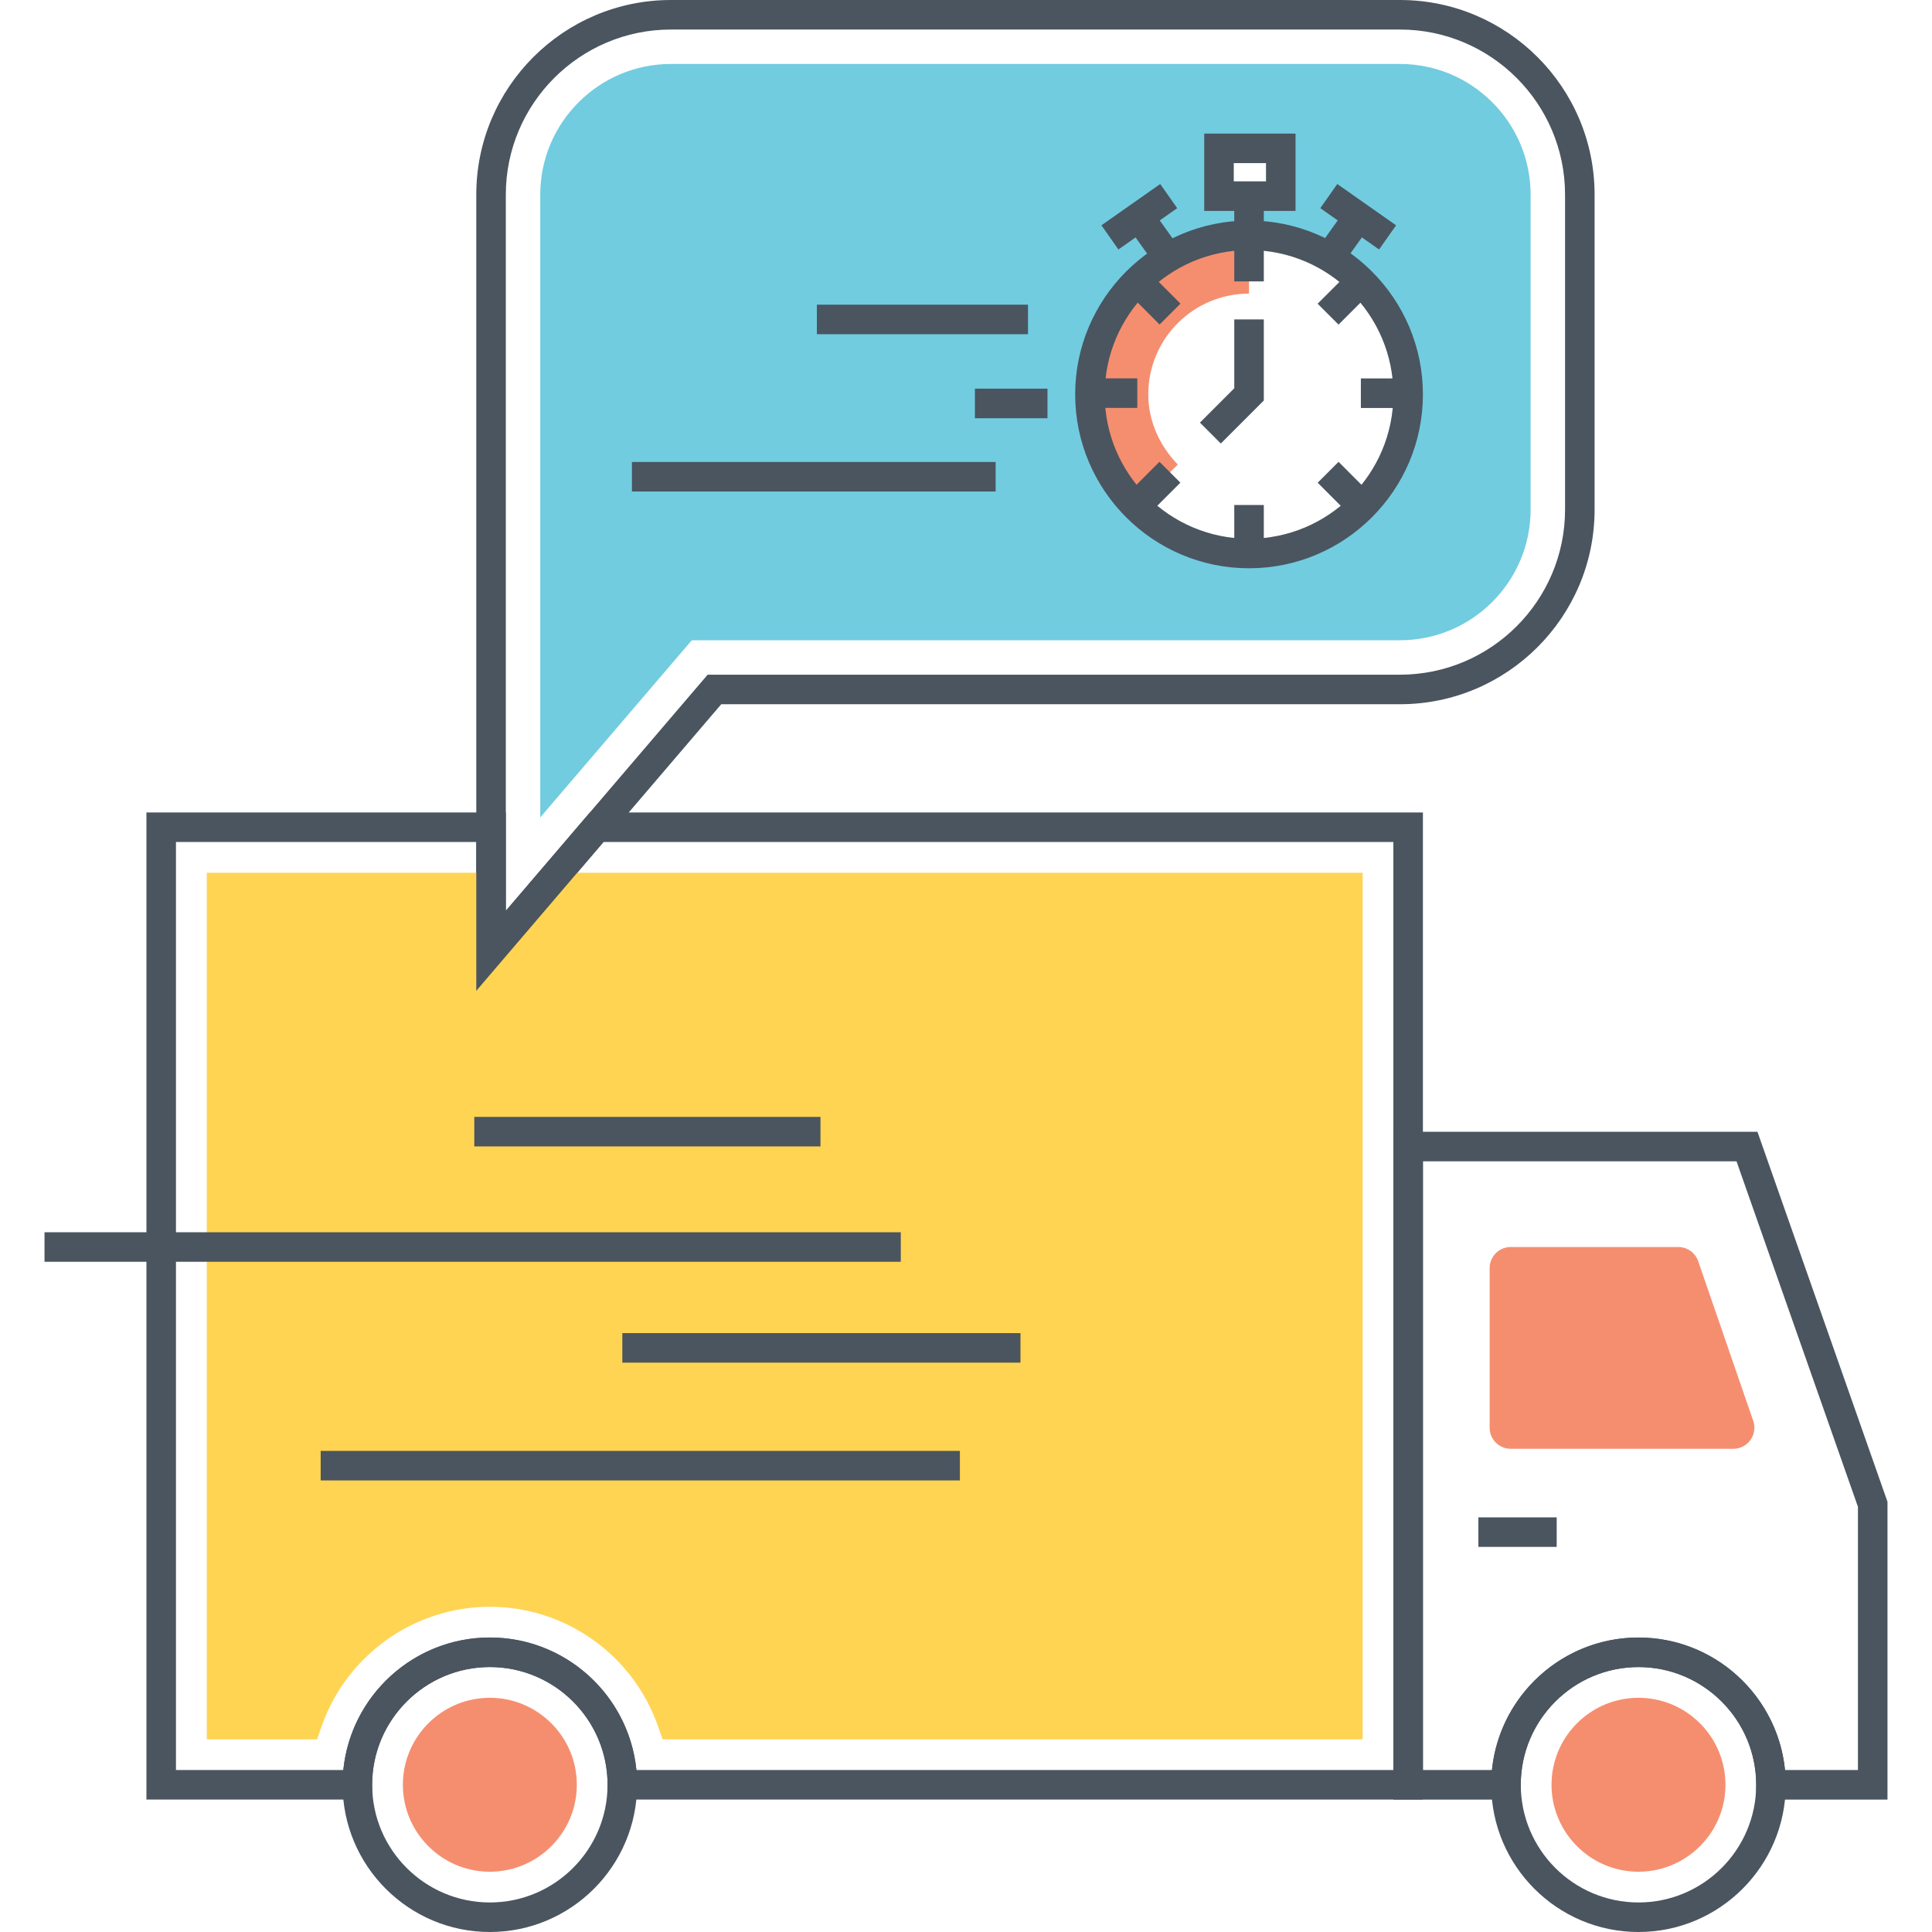
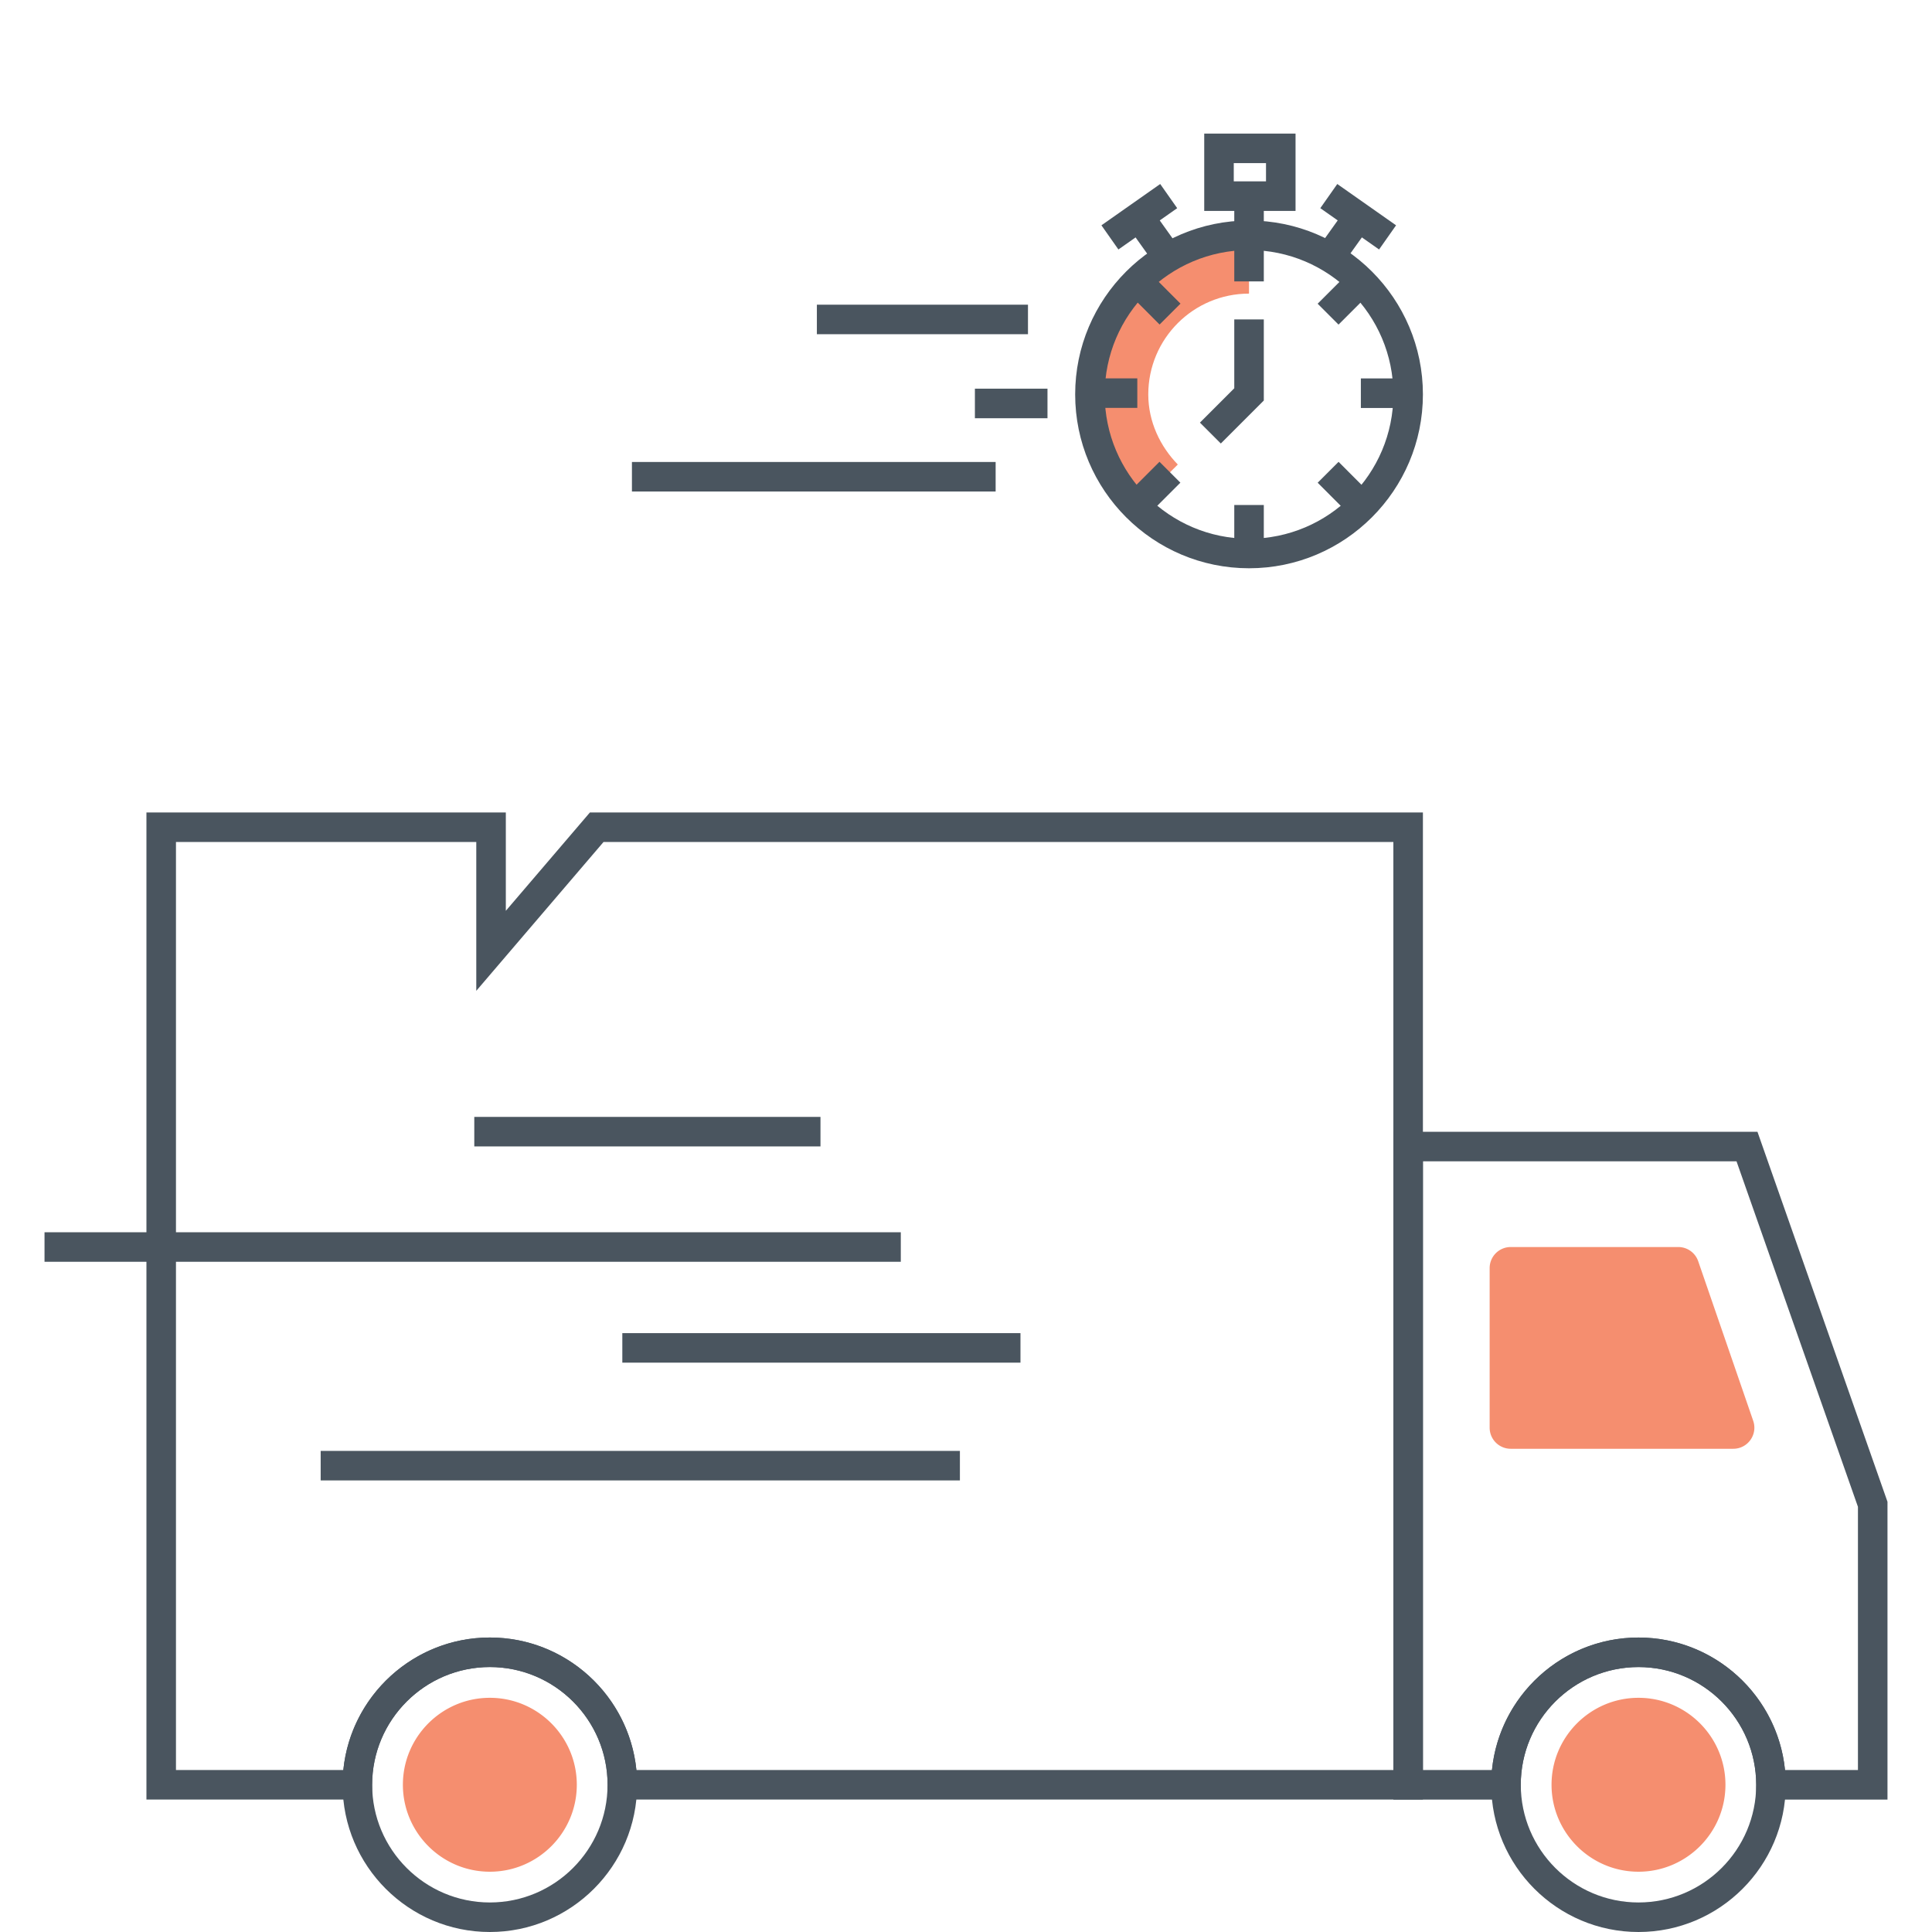
<svg xmlns="http://www.w3.org/2000/svg" class="icon" viewBox="0 0 1024 1024" width="200" height="200">
  <path d="M312.66 430.628l-44.564 52.122v-52.122H77.612v523.18h119.614v-7.828c0-34.416 28-62.416 62.416-62.416s62.416 28 62.416 62.416v7.828h432.114v-523.18H312.66z m425.856 507.524H337.324c-3.938-39.388-37.272-70.244-77.682-70.244s-73.746 30.856-77.682 70.244H93.268V446.286h159.172v78.872l67.432-78.872h418.644v491.866z" fill="#4A555F" />
-   <path d="M295.65 462.568l-35.384 41.384v-41.384H109.602v459.302h58.45l2.452-6.994c13.308-37.836 49.16-63.25 89.136-63.25 40.028 0 75.828 25.416 89.084 63.25l2.452 6.994h371.054V462.568h-426.58z" fill="#FFD452" />
  <path d="M931.484 599.862h-192.962v353.956h67.5v-7.828c0-34.412 27.996-62.406 62.404-62.406s62.404 27.994 62.404 62.406v7.828h69.574v-157.854l-68.92-196.102z m53.264 338.298h-38.652c-3.94-39.38-37.27-70.234-77.67-70.234s-73.73 30.854-77.67 70.234H754.18V615.518h166.21l64.358 183.116v139.526zM259.63 867.916c-43.032 0-78.042 35.01-78.042 78.042 0 43.032 35.01 78.042 78.042 78.042 43.032 0 78.042-35.01 78.042-78.042 0-43.032-35.01-78.042-78.042-78.042z m0 140.428c-34.398 0-62.386-27.988-62.386-62.386s27.988-62.386 62.386-62.386 62.386 27.986 62.386 62.386-27.986 62.386-62.386 62.386z" fill="#4A555F" />
  <path d="M868.434 867.916c-43.032 0-78.042 35.01-78.042 78.042 0 43.032 35.01 78.042 78.042 78.042s78.042-35.01 78.042-78.042c0-43.032-35.01-78.042-78.042-78.042z m0 140.428c-34.398 0-62.386-27.988-62.386-62.386s27.988-62.386 62.386-62.386 62.386 27.986 62.386 62.386-27.988 62.386-62.386 62.386z" fill="#4A555F" />
  <path d="M868.434 899.872c-25.414 0-46.086 20.674-46.086 46.086s20.674 46.09 46.086 46.09 46.09-20.676 46.09-46.09-20.676-46.086-46.09-46.086zM259.628 899.872c-25.414 0-46.088 20.674-46.088 46.086s20.674 46.09 46.088 46.09 46.09-20.676 46.09-46.09-20.676-46.086-46.09-46.086zM929.238 753.064l-29.154-84.584a11.172 11.172 0 0 0-10.562-7.53h-88.808a11.172 11.172 0 0 0-11.172 11.172v84.584a11.172 11.172 0 0 0 11.172 11.172h117.962c7.674-0.002 13.062-7.558 10.562-14.814z" fill="#F58E6F" />
-   <path d="M783.576 804.234h41.502v15.656h-41.502zM742.004 0H355.6c-56.882 0-103.16 46.278-103.16 103.16v421.998l129.84-151.902h359.724c56.884 0 103.162-46.278 103.162-103.16V103.16c0-56.882-46.278-103.16-103.162-103.16z m87.506 270.096c0 48.25-39.256 87.504-87.506 87.504H375.068l-106.972 125.146V103.16c0-48.25 39.252-87.504 87.504-87.504h386.404c48.25 0 87.506 39.252 87.506 87.504v166.936z" fill="#4A555F" />
-   <path d="M742 33.9H355.602c-38.202 0-69.252 31.104-69.252 69.252V433.24l80.316-93.886H742c38.202 0 69.252-31.104 69.252-69.252V103.152c0-38.148-31.052-69.252-69.252-69.252z m-95.922 44.746h32.774v25.312h-32.774V78.646z m15.918 214.7c-46.552 0-84.282-37.732-84.282-84.284 0-46.604 37.732-84.334 84.282-84.334 46.604 0 84.334 37.732 84.334 84.334 0 46.552-37.73 84.284-84.334 84.284z" fill="#71CCE0" />
  <path d="M23.596 653.122h453.846v15.656H23.596zM329.844 706.586h211.028v15.656H329.844zM169.964 769.01h338.804v15.656H169.964zM251.382 591.97h183.488v15.656h-183.488zM432.96 161.48h111.89v15.656H432.96zM516.718 206.014h38.47v15.656h-38.47zM334.938 244.862h192.772v15.656h-192.772zM654.188 103.958h15.656v20.756h-15.656zM597.434 119.606l12.742-9.098 15.154 21.226-12.74 9.098z" fill="#4A555F" />
  <path d="M638.264 70.808v40.978h48.4V70.808h-48.4z m32.744 25.32h-17.088v-9.666h17.088v9.666zM583.78 119.422l31.156-21.894 9 12.808-31.154 21.894zM698.366 131.732l15.152-21.224 12.74 9.096-15.15 21.224z" fill="#4A555F" />
  <path d="M699.788 110.336l9-12.808 31.154 21.894-9.002 12.808zM654.188 169.308v36.488l-18.2 18.2 11.07 11.07 22.786-22.782V169.308z" fill="#4A555F" />
  <path d="M661.996 155.622V124.728c-46.552 0-84.282 37.732-84.282 84.334 0 22.806 9.652 44.146 24.37 59.282l22.172-22.144c-9.342-9.602-15.646-22.68-15.646-37.136-0.002-29.54 23.9-53.442 53.386-53.442z" fill="#F58E6F" />
  <path d="M662.016 116.884c-50.814 0-92.154 41.342-92.154 92.156 0 50.814 41.34 92.154 92.154 92.154s92.156-41.34 92.156-92.154c0-50.814-41.342-92.156-92.156-92.156z m0 168.654c-42.18 0-76.498-34.316-76.498-76.498 0-42.184 34.316-76.5 76.498-76.5 42.184 0 76.5 34.316 76.5 76.5 0 42.182-34.318 76.498-76.5 76.498z" fill="#4A555F" />
  <path d="M654.188 267.67h15.656v25.696h-15.656zM654.188 123.454h15.656v25.696h-15.656zM596.388 262.924l18.168-18.172 11.07 11.068-18.166 18.172zM698.378 160.98l18.17-18.172 11.07 11.068-18.172 18.172zM577.106 200.534h25.69v15.656h-25.69zM721.286 200.58h25.69v15.656h-25.69zM596.454 153.824l11.072-11.064 18.16 18.172L614.608 172zM698.394 255.86l11.076-11.07 18.16 18.172-11.074 11.068z" fill="#4A555F" />
</svg>